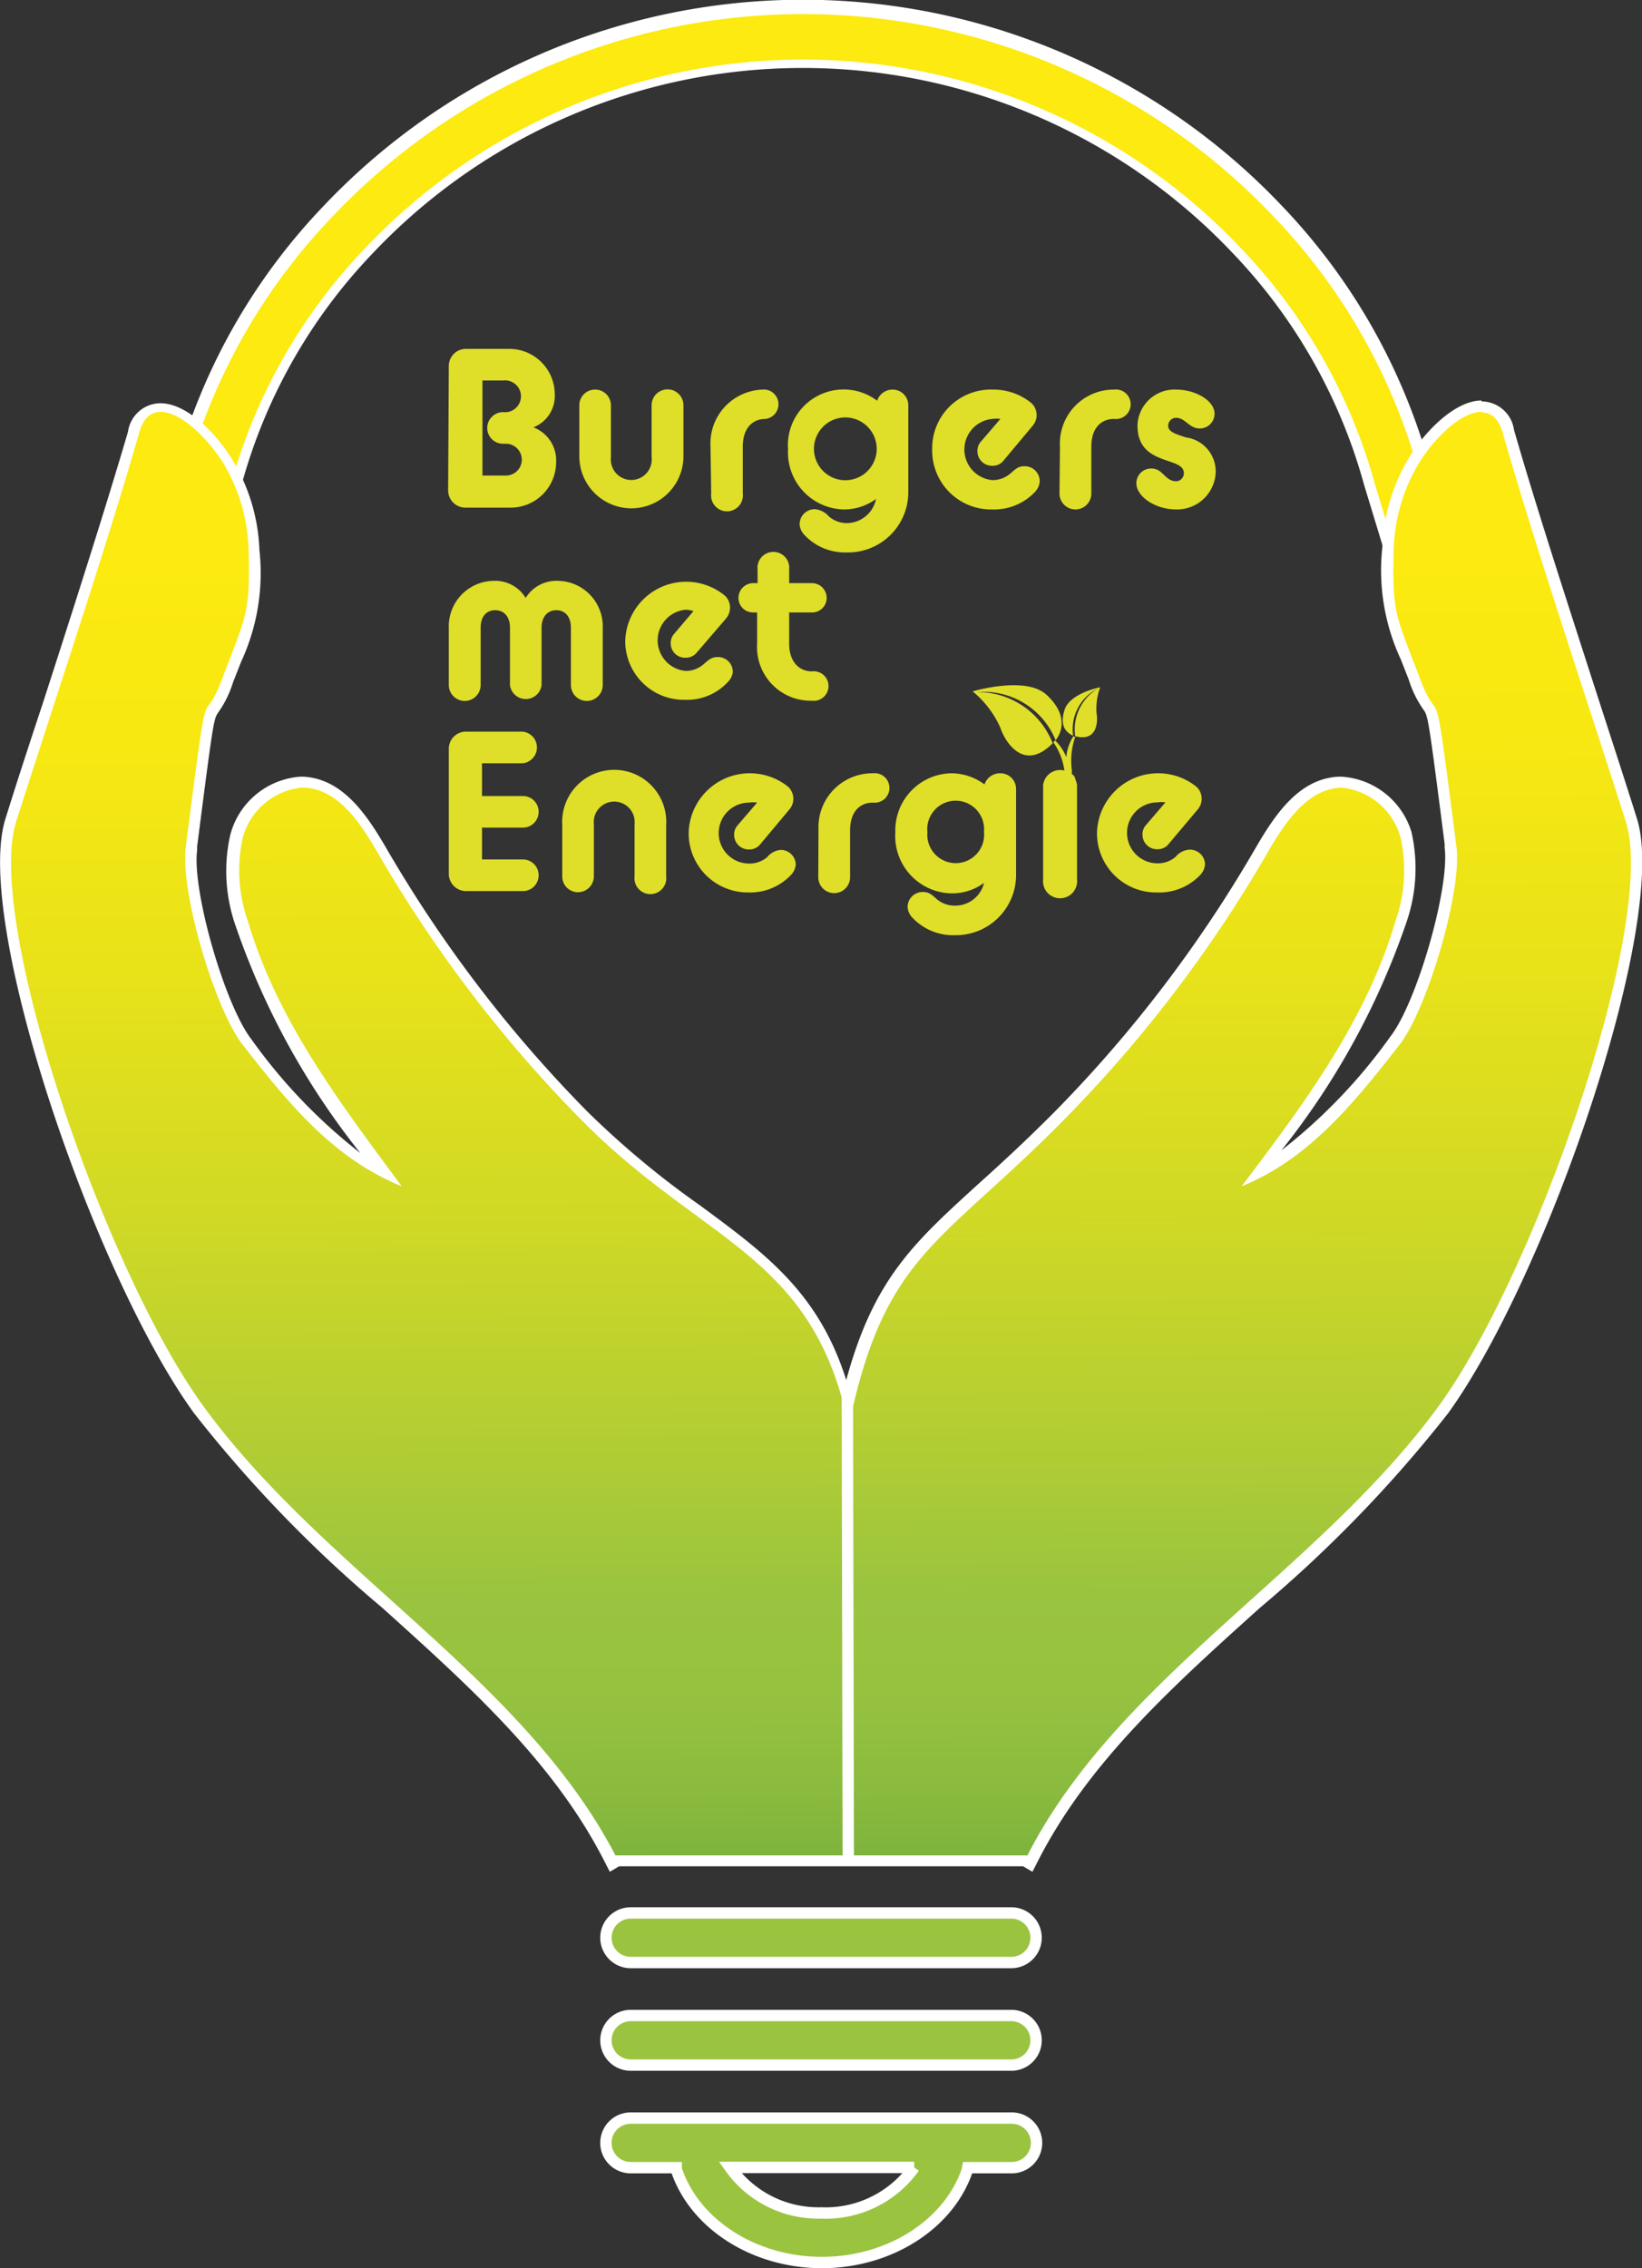
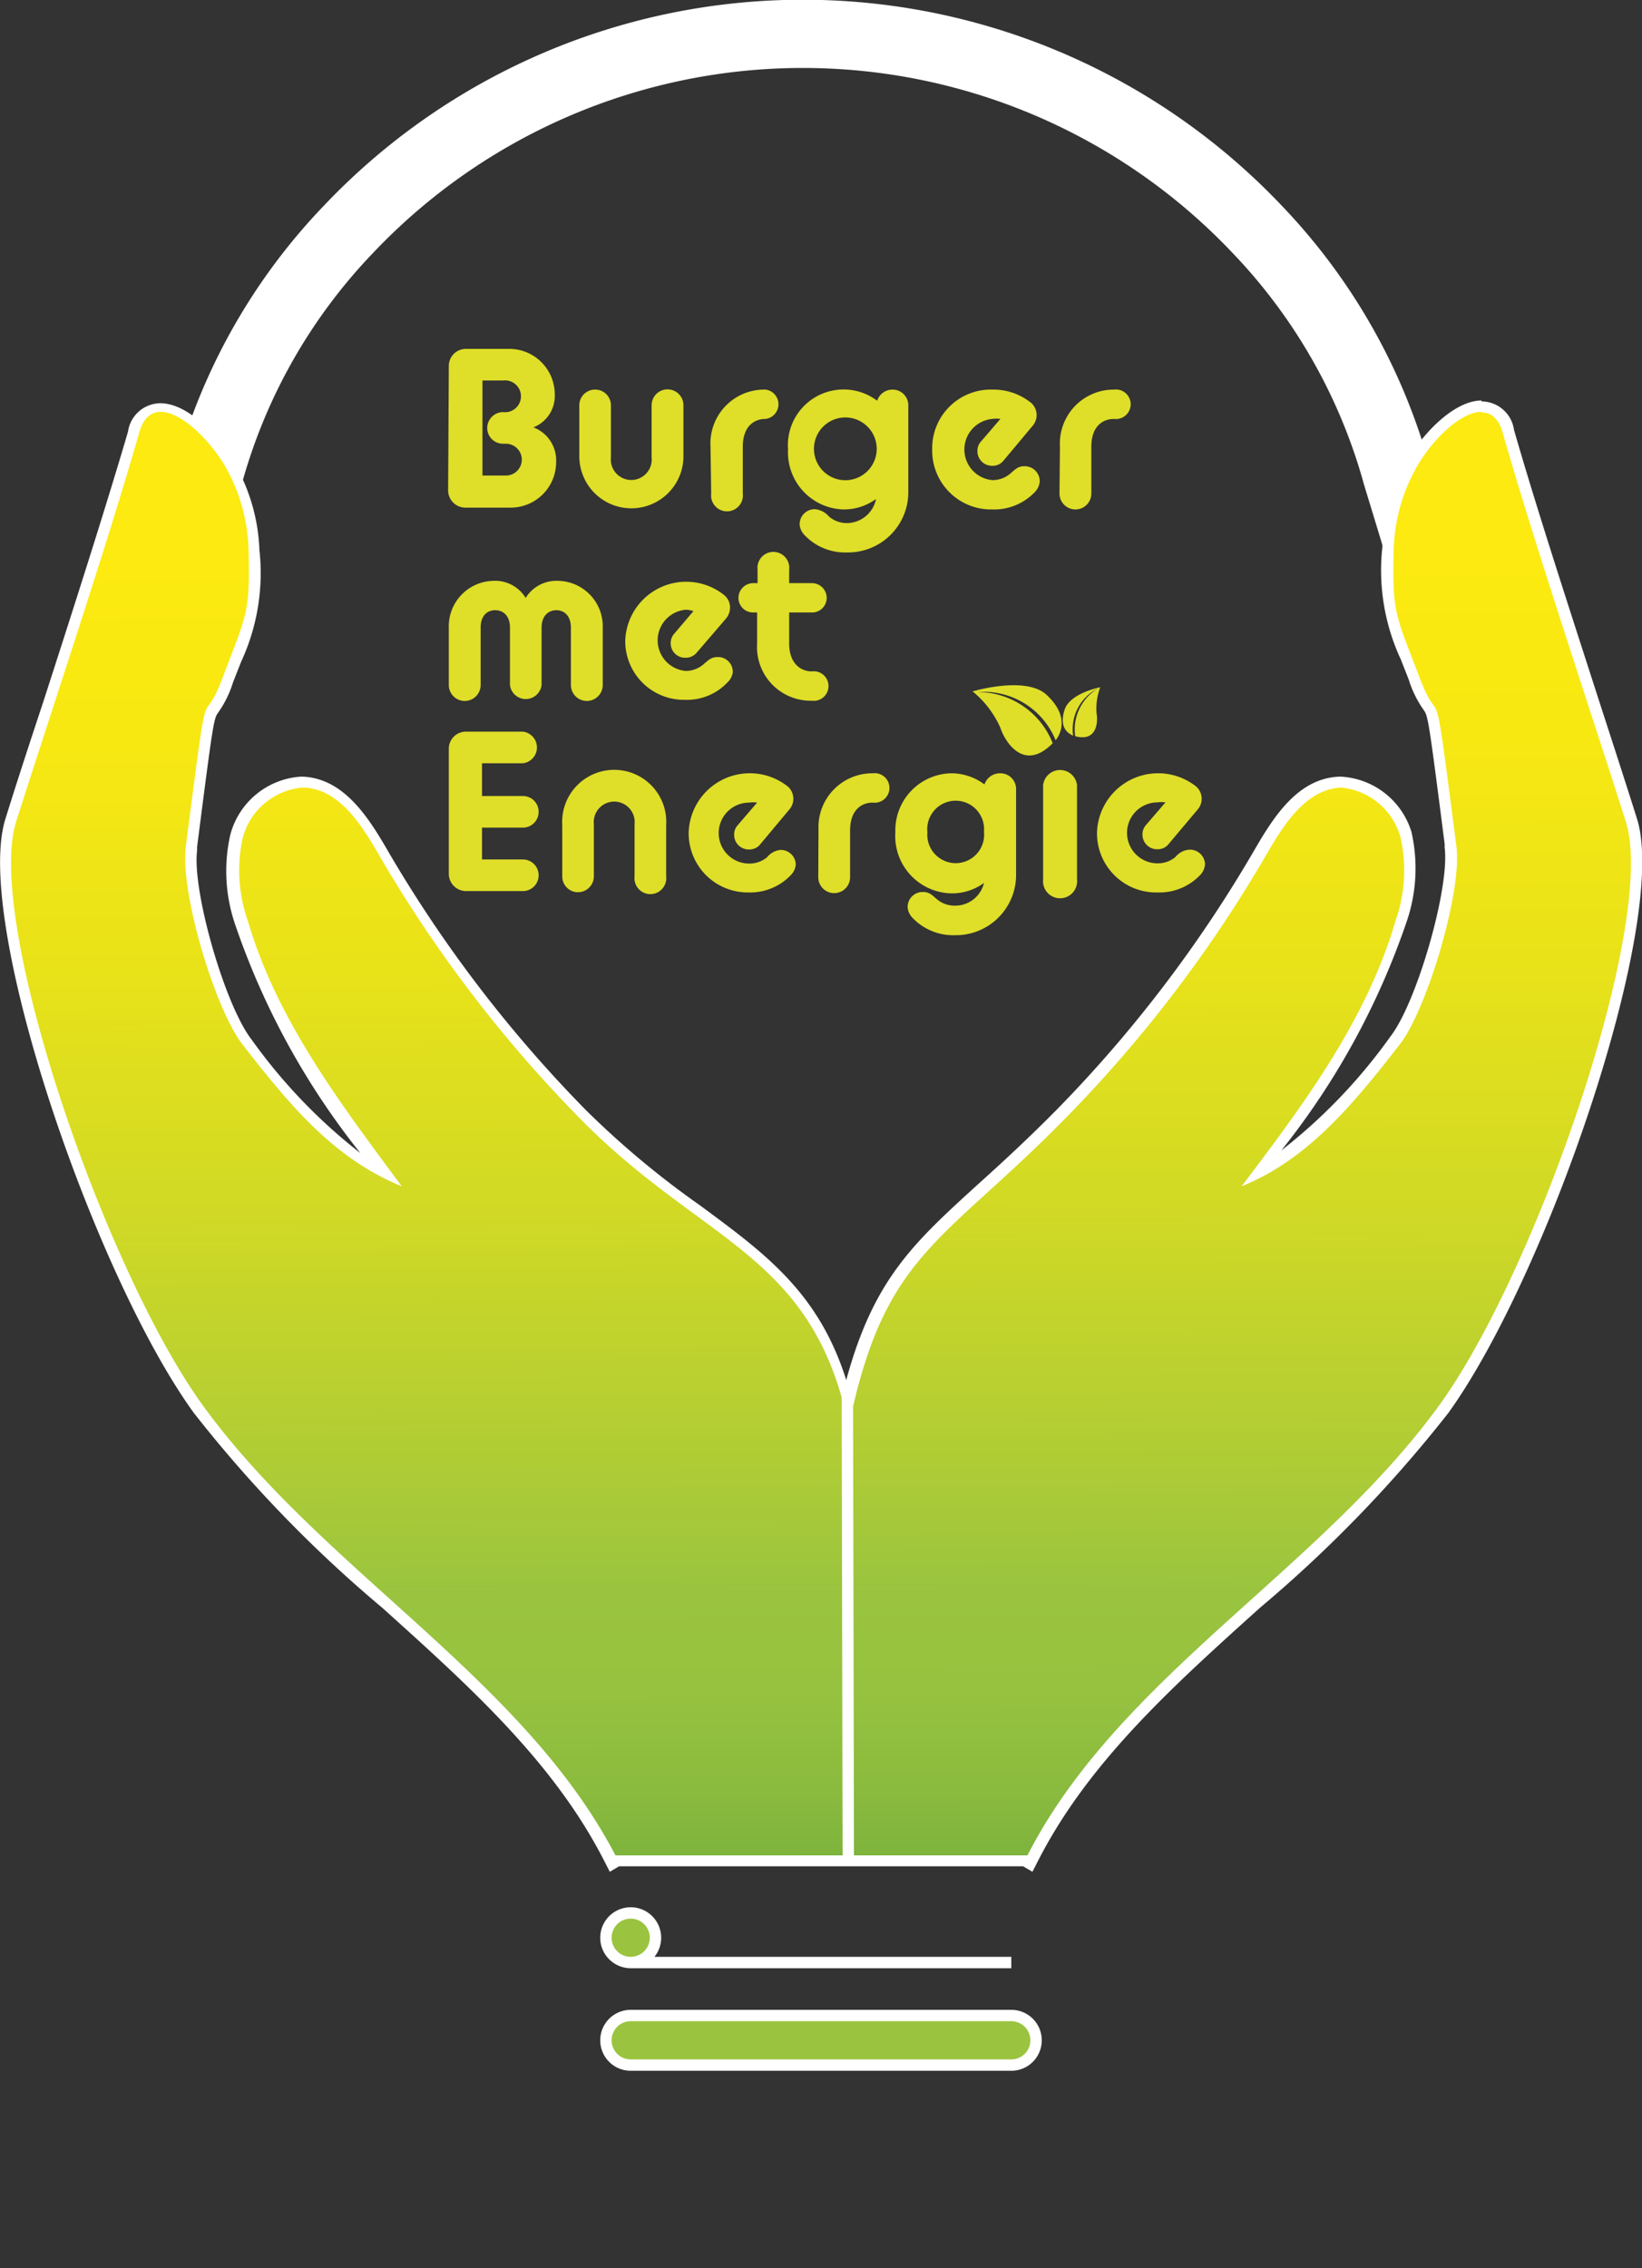
<svg xmlns="http://www.w3.org/2000/svg" viewBox="0 0 72.22 99.73">
  <rect x="0" y="0" width="72.22" height="99.73" fill="#333333" stroke="none" />
  <defs>
    <style>.cls-1{fill:#dfde29;}.cls-2,.cls-7{fill:#9ac43f;stroke-width:0.5px;}.cls-2,.cls-3,.cls-7{stroke:#fff;}.cls-2,.cls-3,.cls-4,.cls-7{stroke-miterlimit:10;}.cls-2,.cls-3,.cls-4{fill-rule:evenodd;}.cls-3,.cls-4{fill:none;}.cls-3{stroke-width:3px;}.cls-4{stroke:#fcea10;stroke-width:2px;}.cls-5{fill:url(#linear-gradient);}.cls-6{fill:#fff;}</style>
    <linearGradient id="linear-gradient" x1="36.05" y1="24.69" x2="36.37" y2="96.61" gradientUnits="userSpaceOnUse">
      <stop offset="0" stop-color="#fcea10" />
      <stop offset="0.11" stop-color="#f7e812" />
      <stop offset="0.25" stop-color="#e8e219" />
      <stop offset="0.4" stop-color="#d0d925" />
      <stop offset="0.55" stop-color="#afcc35" />
      <stop offset="0.63" stop-color="#9ac43f" />
      <stop offset="0.69" stop-color="#96c23f" />
      <stop offset="0.75" stop-color="#8bbb3e" />
      <stop offset="0.81" stop-color="#78b03c" />
      <stop offset="0.87" stop-color="#5da039" />
      <stop offset="0.93" stop-color="#3a8c36" />
      <stop offset="0.98" stop-color="#107432" />
      <stop offset="1" stop-color="#006a30" />
    </linearGradient>
  </defs>
  <g id="Layer_2" data-name="Layer 2">
    <g id="Layer_15" data-name="Layer 15">
      <path class="cls-1" d="M19.74,16.08a.75.75,0,0,1,.75-.74H22.4a2,2,0,0,1,2,2,1.48,1.48,0,0,1-.94,1.45,1.55,1.55,0,0,1,1,1.53,2,2,0,0,1-2,2h-2a.76.76,0,0,1-.75-.75Zm2.51,4.83a.7.7,0,0,0,0-1.4h-.12a.69.69,0,0,1-.7-.69.7.7,0,0,1,.7-.7h0a.7.7,0,1,0,0-1.39h-.91v4.18Z" />
      <path class="cls-1" d="M25.48,17.82a.69.69,0,0,1,.7-.69.69.69,0,0,1,.69.69v2.29a.9.9,0,1,0,1.79,0V17.82a.7.7,0,0,1,1.4,0v2.24a2.29,2.29,0,1,1-4.58,0Z" />
      <path class="cls-1" d="M31.25,19.64a2.37,2.37,0,0,1,2.42-2.51.65.65,0,0,1,0,1.29c-.57,0-1,.4-1,1.22V21.7a.7.7,0,1,1-1.39,0Z" />
      <path class="cls-1" d="M34.66,19.76a2.45,2.45,0,0,1,3.92-2.14.71.71,0,0,1,.67-.49.69.69,0,0,1,.7.69v3.83a2.65,2.65,0,0,1-2.7,2.64,2.45,2.45,0,0,1-1.88-.78.74.74,0,0,1-.2-.46.66.66,0,0,1,.68-.66.92.92,0,0,1,.61.32,1.2,1.2,0,0,0,.79.29,1.32,1.32,0,0,0,1.28-1.06,2.4,2.4,0,0,1-1.41.46A2.51,2.51,0,0,1,34.66,19.76Zm3.9,0v-.05a1.38,1.38,0,1,0,0,.05Z" />
      <path class="cls-1" d="M41,19.76a2.58,2.58,0,0,1,2.65-2.63,2.64,2.64,0,0,1,1.71.59.72.72,0,0,1,.06,1l-1.28,1.53a.6.6,0,0,1-.48.23.64.64,0,0,1-.67-.64.6.6,0,0,1,.15-.42l.86-1a1.18,1.18,0,0,0-.35,0,1.35,1.35,0,0,0,0,2.69,1.2,1.2,0,0,0,.79-.29c.2-.17.33-.32.6-.32a.66.66,0,0,1,.69.66.74.74,0,0,1-.2.46,2.47,2.47,0,0,1-1.88.78A2.59,2.59,0,0,1,41,19.76Z" />
      <path class="cls-1" d="M46.62,19.64A2.37,2.37,0,0,1,49,17.13a.65.65,0,1,1,0,1.29c-.57,0-1,.4-1,1.22V21.7a.7.7,0,1,1-1.4,0Z" />
-       <path class="cls-1" d="M50.63,20.6a.63.63,0,0,1,.42.15c.21.17.36.41.68.41a.35.35,0,0,0,.34-.35c0-.32-.34-.42-.75-.56-.58-.2-1.29-.47-1.29-1.54a1.63,1.63,0,0,1,1.7-1.58c.84,0,1.69.48,1.69,1.06a.65.65,0,0,1-.65.65.7.7,0,0,1-.3-.07c-.26-.13-.44-.4-.74-.4a.35.35,0,0,0-.35.35c0,.28.36.37.77.51a1.51,1.51,0,0,1,1.32,1.53,1.7,1.7,0,0,1-1.74,1.64c-.91,0-1.75-.56-1.75-1.16A.65.65,0,0,1,50.63,20.6Z" />
      <path class="cls-1" d="M19.74,27.62a2,2,0,0,1,1.94-2.08,1.57,1.57,0,0,1,1.44.75,1.59,1.59,0,0,1,1.45-.75,2,2,0,0,1,1.94,2.08v2.5a.7.7,0,0,1-1.4,0V27.6c0-.52-.29-.77-.64-.77s-.65.25-.65.77v2.52a.7.7,0,0,1-1.39,0V27.6c0-.52-.29-.77-.65-.77s-.64.25-.64.77v2.52a.7.7,0,0,1-1.4,0Z" />
      <path class="cls-1" d="M27.5,28.18a2.68,2.68,0,0,1,4.37-2,.71.71,0,0,1,.24.54.76.76,0,0,1-.18.48L30.64,28.7a.62.62,0,0,1-.48.22.63.63,0,0,1-.66-.63.6.6,0,0,1,.15-.42l.85-1a1.15,1.15,0,0,0-.34-.06,1.35,1.35,0,0,0,0,2.69,1.19,1.19,0,0,0,.78-.29c.2-.17.34-.32.61-.32a.65.65,0,0,1,.68.67A.74.74,0,0,1,32,30a2.44,2.44,0,0,1-1.87.77A2.58,2.58,0,0,1,27.5,28.18Z" />
      <path class="cls-1" d="M32.48,26.29a.65.65,0,0,1,.65-.65h.19v-.59a.7.7,0,1,1,1.39,0v.59h1a.65.65,0,0,1,.65.65.64.64,0,0,1-.65.64h-1V28.3c0,.82.46,1.22,1,1.22a.65.65,0,1,1,0,1.29,2.36,2.36,0,0,1-2.41-2.51V26.93h-.19A.64.64,0,0,1,32.48,26.29Z" />
      <path class="cls-1" d="M19.74,32.91a.75.75,0,0,1,.75-.74H23a.7.7,0,0,1,0,1.39h-1.8V35H23a.69.69,0,0,1,.69.7.69.69,0,0,1-.69.69h-1.8v1.4H23a.69.69,0,0,1,.69.69.69.69,0,0,1-.69.7H20.49a.76.76,0,0,1-.75-.75Z" />
      <path class="cls-1" d="M24.73,36.29a2.29,2.29,0,1,1,4.57,0v2.24a.7.7,0,1,1-1.39,0V36.24a.9.9,0,1,0-1.79,0v2.29a.7.7,0,0,1-.7.7.69.69,0,0,1-.69-.7Z" />
      <path class="cls-1" d="M30.29,36.59a2.69,2.69,0,0,1,4.37-2,.72.72,0,0,1,.06,1l-1.28,1.53a.6.6,0,0,1-.48.23.64.64,0,0,1-.67-.64.6.6,0,0,1,.15-.42l.86-1a1.18,1.18,0,0,0-.35,0,1.34,1.34,0,0,0,0,2.68,1.2,1.2,0,0,0,.79-.28.86.86,0,0,1,.6-.32A.66.66,0,0,1,35,38a.74.74,0,0,1-.2.46,2.47,2.47,0,0,1-1.88.78A2.6,2.6,0,0,1,30.29,36.59Z" />
      <path class="cls-1" d="M36,36.47A2.37,2.37,0,0,1,38.39,34a.65.65,0,1,1,0,1.29c-.57,0-1,.4-1,1.22v2.06a.7.7,0,0,1-1.4,0Z" />
      <path class="cls-1" d="M39.38,36.59A2.51,2.51,0,0,1,41.84,34a2.46,2.46,0,0,1,1.46.49A.72.72,0,0,1,44,34a.69.69,0,0,1,.69.69v3.83A2.65,2.65,0,0,1,42,41.12a2.47,2.47,0,0,1-1.88-.78.74.74,0,0,1-.2-.46.66.66,0,0,1,.69-.66c.28,0,.42.17.6.32a1.2,1.2,0,0,0,.79.28,1.3,1.3,0,0,0,1.28-1,2.36,2.36,0,0,1-1.41.46A2.52,2.52,0,0,1,39.38,36.59Zm3.9,0v-.05a1.25,1.25,0,1,0-2.49.05,1.25,1.25,0,1,0,2.49,0Z" />
      <path class="cls-1" d="M48.25,36.59a2.69,2.69,0,0,1,4.37-2,.72.72,0,0,1,.06,1L51.4,37.11a.6.6,0,0,1-.48.23.64.64,0,0,1-.67-.64.6.6,0,0,1,.15-.42l.86-1a1.18,1.18,0,0,0-.35,0,1.34,1.34,0,0,0,0,2.68,1.2,1.2,0,0,0,.79-.28.86.86,0,0,1,.6-.32A.66.66,0,0,1,53,38a.74.74,0,0,1-.2.46,2.47,2.47,0,0,1-1.88.78A2.6,2.6,0,0,1,48.25,36.59Z" />
      <path class="cls-1" d="M45.88,34.52a.75.75,0,0,1,1.49,0v4.14a.75.75,0,1,1-1.49,0Z" />
      <path class="cls-1" d="M48.39,30.22s-1.34.25-1.57,1,.11,1,.38,1.13a2,2,0,0,1,1.09-2.08,2.11,2.11,0,0,0-1,2.1h0c1,.27,1-.7.94-1A2.68,2.68,0,0,1,48.39,30.22Z" />
-       <path class="cls-1" d="M47.2,32.39a2,2,0,0,0-.3.9,2.12,2.12,0,0,0-.5-.74.27.27,0,0,1-.07.09,2.77,2.77,0,0,1,.5,1.4.31.31,0,0,0-.15.26V36a.31.31,0,0,0,.62,0V34.3a.32.32,0,0,0-.16-.27,1.49,1.49,0,0,0,0-.19,3.13,3.13,0,0,1,.15-1.43S47.2,32.36,47.2,32.39Z" />
      <path class="cls-1" d="M43,30.43a3.41,3.41,0,0,1,3.43,2.12c.31-.4.52-1.15-.4-2s-3.25-.15-3.25-.15A4.36,4.36,0,0,1,44,32c.17.54,1,2,2.3.68l0,0A3.54,3.54,0,0,0,43,30.43Z" />
-       <path class="cls-2" d="M44.48,86.29H27.74a1.09,1.09,0,1,1,0-2.18H44.48a1.09,1.09,0,1,1,0,2.18" />
+       <path class="cls-2" d="M44.48,86.29H27.74a1.09,1.09,0,1,1,0-2.18a1.09,1.09,0,1,1,0,2.18" />
      <path class="cls-2" d="M44.48,90.8H27.74a1.09,1.09,0,1,1,0-2.18H44.48a1.09,1.09,0,1,1,0,2.18Z" />
-       <path class="cls-2" d="M44.48,93.13H27.74a1.09,1.09,0,1,0,0,2.18h2s0,0,0,.06c.79,2.42,3.43,4.11,6.41,4.11s5.62-1.69,6.41-4.11a.14.14,0,0,1,0-.06h1.94a1.09,1.09,0,0,0,0-2.18ZM36.11,97.3a4.76,4.76,0,0,1-4-2h8.1A4.78,4.78,0,0,1,36.11,97.3Z" />
      <path class="cls-3" d="M15.31,10.1a27.53,27.53,0,0,1,40,0,25.36,25.36,0,0,1,6.13,10.81l6.85,22.48L35.72,75.59l-32-31.65L9.22,20.77A25.27,25.27,0,0,1,15.31,10.1Z" />
-       <path class="cls-4" d="M15.32,10.24a27.51,27.51,0,0,1,40,0A25.32,25.32,0,0,1,61.43,21l6.85,22.49L35.73,75.72l-32-31.65L9.23,20.9A25.3,25.3,0,0,1,15.32,10.24Z" />
      <path class="cls-5" d="M45.06,81.79H27.16l-.17.1-.19-.19c-2.23-4.38-6.09-7.85-9.82-11.21A57.34,57.34,0,0,1,8.73,62C4.38,56-.94,40.52.48,36.05c.49-1.56,1.07-3.33,1.67-5.19,1.29-4,2.76-8.5,3.74-11.91.25-.88.78-1.07,1.18-1.07,1,0,2.22,1.18,2.94,2.34a7.9,7.9,0,0,1,1.17,3.91,9,9,0,0,1-.8,4.82l-.34.9a4.89,4.89,0,0,1-.63,1.28c-.23.33-.24.38-1,6l0,.18c-.24,1.8,1.25,7,2.44,8.49,1.61,2.06,3.44,4.39,5.87,5.7l.08,0c-2.49-3.37-5-6.86-6.21-10.93a7,7,0,0,1-.23-3.84,3.21,3.21,0,0,1,2.84-2.37h.12c1.62.08,2.63,1.61,3.45,3A58.53,58.53,0,0,0,25.6,49a38.64,38.64,0,0,0,5,4.2c3,2.21,5.42,4,6.61,8.4,1.2-5,3-6.63,6-9.39,1-.89,2.1-1.91,3.39-3.21a58.24,58.24,0,0,0,8.82-11.57c.82-1.43,1.83-3,3.45-3H59a3.21,3.21,0,0,1,2.84,2.37,7,7,0,0,1-.23,3.84c-1.2,4.07-3.72,7.56-6.21,10.93l.07,0c2.44-1.31,4.27-3.64,5.88-5.7C62.55,44.26,64,39.1,63.8,37.3l0-.17c-.73-5.62-.74-5.67-1-6a4.89,4.89,0,0,1-.63-1.28l-.34-.9a9,9,0,0,1-.8-4.82,7.9,7.9,0,0,1,1.17-3.91c.72-1.16,2-2.34,2.94-2.34.33,0,.92.14,1.18,1.07,1,3.41,2.45,7.93,3.75,11.92.6,1.86,1.17,3.63,1.66,5.18C73.16,40.52,67.84,56,63.49,62a57.34,57.34,0,0,1-8.25,8.53c-3.73,3.36-7.59,6.83-9.82,11.21l-.12.23Z" />
      <path class="cls-6" d="M65.15,18.13c.42,0,.76.26.94.89,1.43,5,3.84,12.14,5.42,17.11,1.38,4.38-3.91,19.75-8.23,25.69C58,69.07,49.18,73.77,45.19,81.58l-.06,0h-18l-.06,0C23,73.77,14.21,69.07,8.94,61.82,4.62,55.88-.67,40.51.71,36.13,2.29,31.16,4.7,24,6.13,19c.18-.63.52-.89.94-.89.85,0,2,1.08,2.73,2.22a7.79,7.79,0,0,1,1.13,3.79c.08,2.88-.1,2.92-1.12,5.63s-.55-.95-1.64,7.49c-.25,2,1.29,7.14,2.5,8.69,1.71,2.19,3.5,4.44,6,5.76a9.85,9.85,0,0,0,1,.47c-2.72-3.67-5.48-7.3-6.76-11.64a6.69,6.69,0,0,1-.23-3.7,3,3,0,0,1,2.6-2.19h.11c1.52.08,2.49,1.6,3.25,2.91a58.25,58.25,0,0,0,8.86,11.63c5.45,5.55,10.27,5.93,11.83,13.55,1.56-7.62,4.08-8,9.53-13.55a58.25,58.25,0,0,0,8.86-11.63c.76-1.31,1.73-2.83,3.25-2.91H59a3,3,0,0,1,2.6,2.19,6.69,6.69,0,0,1-.23,3.7c-1.28,4.34-4,8-6.76,11.64a9.85,9.85,0,0,0,1-.47c2.45-1.32,4.24-3.57,5.95-5.76,1.21-1.55,2.75-6.74,2.5-8.69-1.09-8.44-.62-4.79-1.64-7.49s-1.2-2.75-1.12-5.63a7.79,7.79,0,0,1,1.13-3.79c.71-1.14,1.87-2.22,2.73-2.22m0-.5c-1.12,0-2.42,1.27-3.15,2.45a8.22,8.22,0,0,0-1.21,4,9.28,9.28,0,0,0,.81,4.93l.35.89a4.71,4.71,0,0,0,.66,1.34c.19.27.22.43.92,5.89l0,.16c.23,1.76-1.22,6.81-2.39,8.31a23.94,23.94,0,0,1-4.79,5,33.35,33.35,0,0,0,5.49-10,7.24,7.24,0,0,0,.23-4A3.44,3.44,0,0,0,59,34.15h-.13c-1.75.09-2.8,1.68-3.66,3.16a57.7,57.7,0,0,1-8.78,11.53c-1.28,1.29-2.39,2.31-3.38,3.2-2.88,2.62-4.62,4.2-5.83,8.64C36,56.81,33.63,55.1,30.79,53a39.06,39.06,0,0,1-5-4.17A57.7,57.7,0,0,1,17,37.31c-.86-1.48-1.92-3.07-3.66-3.16h-.13a3.44,3.44,0,0,0-3.08,2.55,7.24,7.24,0,0,0,.23,4,33.35,33.35,0,0,0,5.49,10,23.93,23.93,0,0,1-4.79-5c-1.17-1.5-2.62-6.55-2.39-8.31l0-.16c.7-5.46.73-5.62.92-5.89a4.71,4.71,0,0,0,.66-1.34l.35-.89a9.28,9.28,0,0,0,.81-4.93,8.22,8.22,0,0,0-1.21-4c-.73-1.18-2-2.45-3.15-2.45a1.45,1.45,0,0,0-1.42,1.25c-1,3.41-2.45,7.93-3.74,11.92C1.31,32.65.73,34.42.24,36c-1.43,4.52,3.91,20.1,8.29,26.13a57.28,57.28,0,0,0,8.28,8.56c3.89,3.5,7.56,6.81,9.77,11.14l.24.47.41-.24H45l.41.24.24-.47c2.21-4.33,5.88-7.64,9.77-11.14a57.78,57.78,0,0,0,8.28-8.56C68.07,56.07,73.41,40.5,72,36c-.49-1.56-1.07-3.34-1.67-5.19-1.29-4-2.76-8.5-3.74-11.91a1.45,1.45,0,0,0-1.42-1.25Z" />
    </g>
    <g id="Layer_14" data-name="Layer 14">
      <line class="cls-7" x1="37.27" y1="61.38" x2="37.31" y2="81.58" />
    </g>
  </g>
</svg>